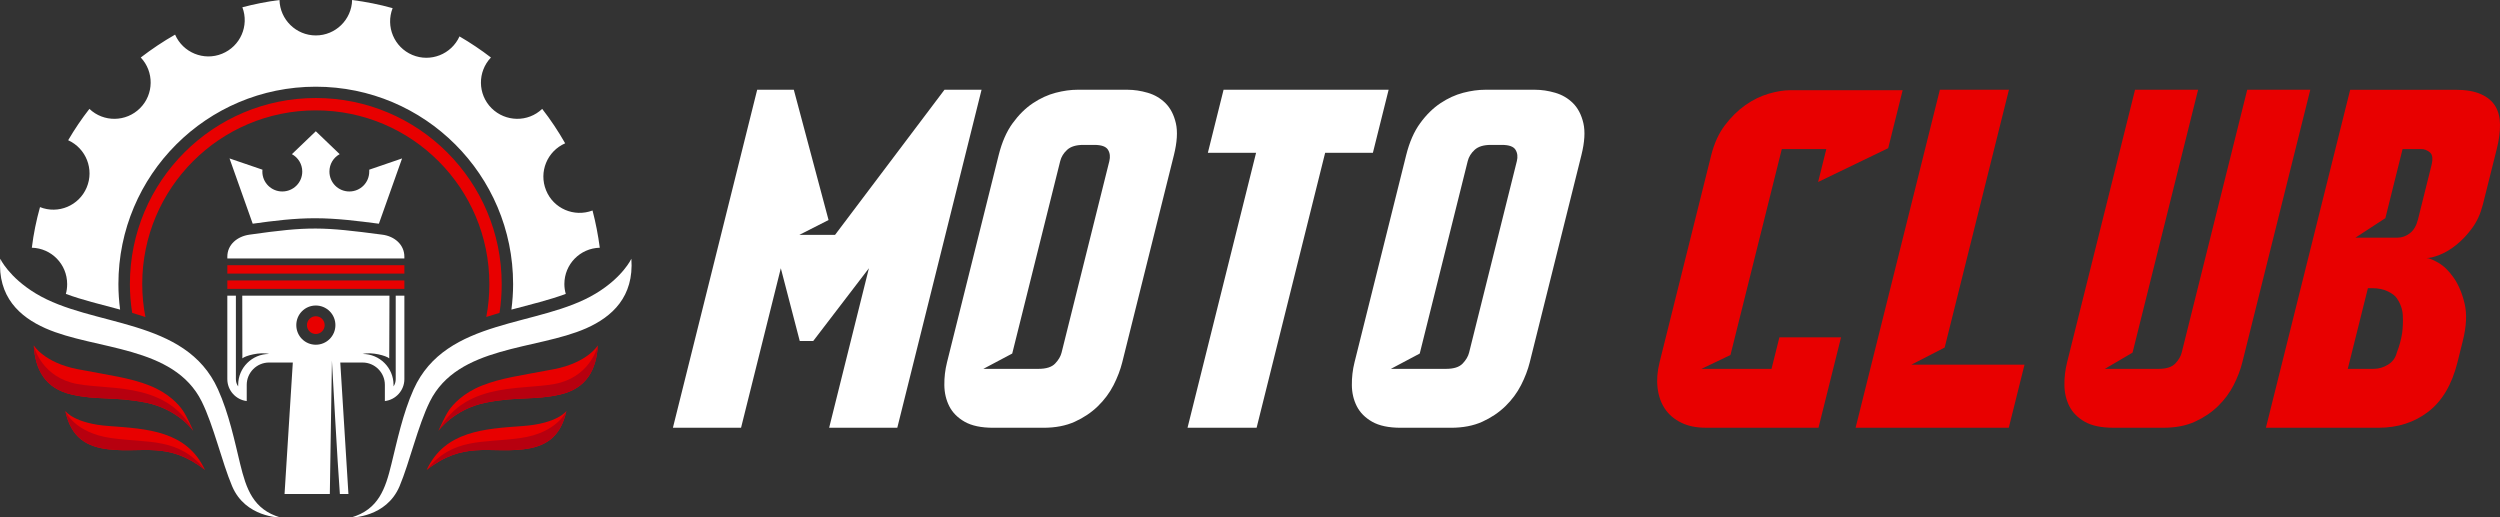
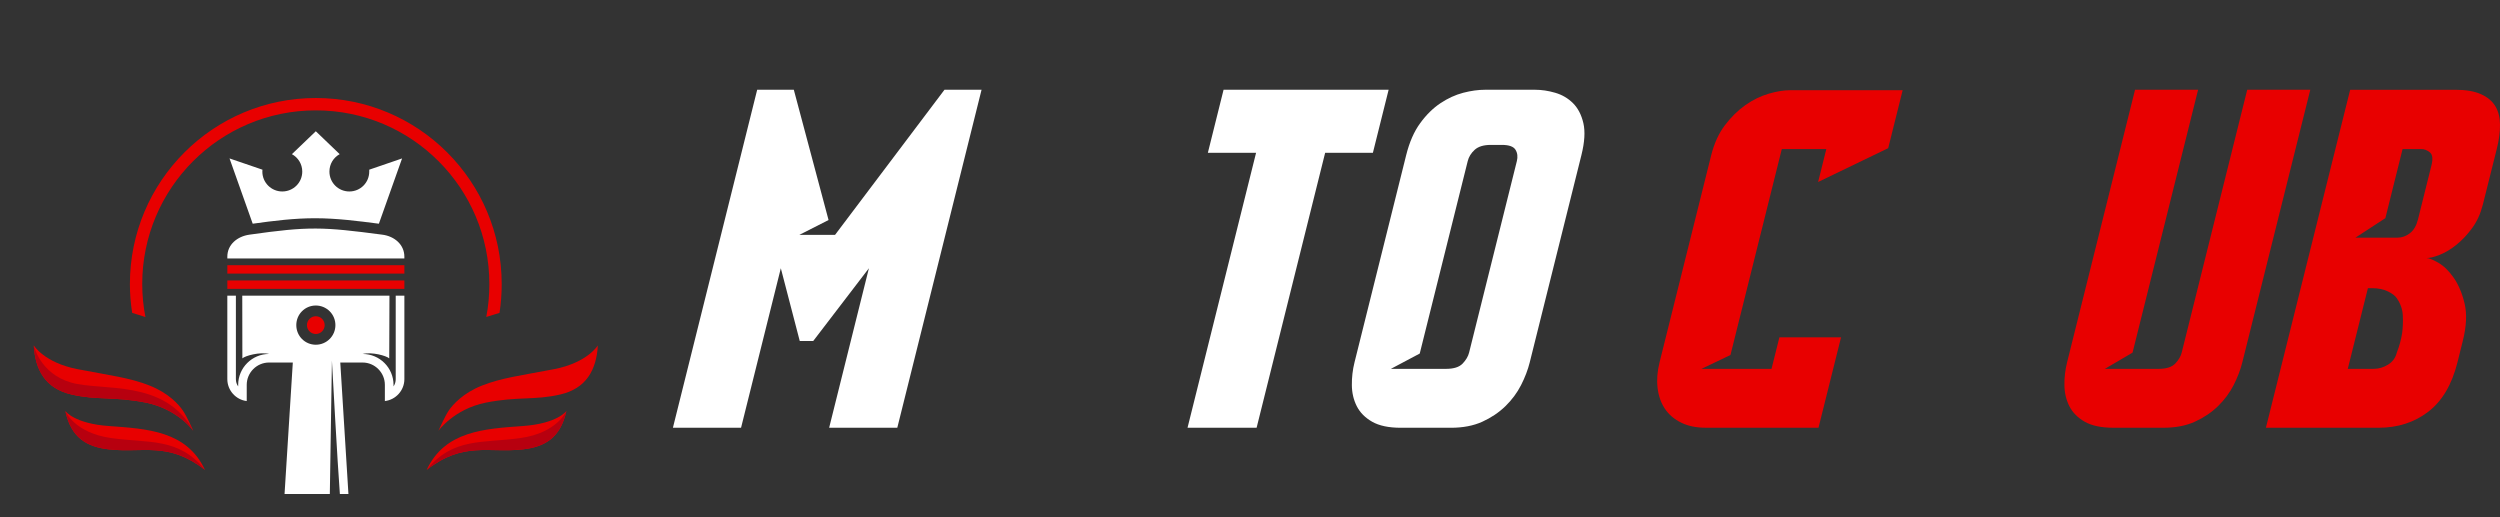
<svg xmlns="http://www.w3.org/2000/svg" version="1.1" id="Calque_1" x="0px" y="0px" width="224.284px" height="46.426px" viewBox="0 0 224.284 46.426" enable-background="new 0 0 224.284 46.426" xml:space="preserve">
  <rect x="0" y="0" width="224.284" height="46.426" fill="#333333" stroke="none" />
  <g>
-     <path fill-rule="evenodd" clip-rule="evenodd" fill="#FFFFFF" d="M31.59,0c1.241,0.161,2.455,0.402,3.633,0.731   c-0.643,1.643,0.135,3.509,1.768,4.197c1.634,0.688,3.509-0.062,4.232-1.662c0.981,0.572,1.928,1.206,2.821,1.893   c-1.215,1.278-1.196,3.296,0.053,4.546c1.259,1.249,3.277,1.276,4.544,0.063c0.759,0.972,1.447,2.008,2.062,3.089   c-1.615,0.704-2.383,2.571-1.713,4.215c0.66,1.642,2.518,2.437,4.168,1.812c0.286,1.089,0.5,2.205,0.652,3.34   c-1.768,0.043-3.178,1.48-3.178,3.258c0,0.304,0.044,0.598,0.125,0.885c-1.5,0.553-3.117,0.938-4.572,1.329l-0.304,0.08   c0.098-0.758,0.152-1.517,0.152-2.294c0-9.785-7.929-17.704-17.704-17.704c-9.776,0-17.706,7.919-17.706,17.704   c0,0.777,0.054,1.536,0.152,2.294l-0.294-0.08c-1.456-0.392-3.081-0.776-4.572-1.329c0.081-0.287,0.116-0.581,0.116-0.885   c0-1.777-1.41-3.215-3.169-3.258c0.152-1.242,0.402-2.455,0.733-3.644c1.633,0.651,3.499-0.125,4.187-1.759   c0.688-1.633-0.053-3.509-1.66-4.241C6.69,11.598,7.324,10.66,8.02,9.768c1.277,1.213,3.295,1.187,4.545-0.063   c1.249-1.25,1.268-3.268,0.063-4.546c0.973-0.749,2-1.436,3.08-2.053c0.705,1.617,2.58,2.384,4.214,1.715   c1.643-0.669,2.447-2.518,1.822-4.169c1.08-0.285,2.196-0.509,3.33-0.651c0.045,1.759,1.492,3.178,3.26,3.178   C30.108,3.178,31.546,1.759,31.59,0L31.59,0z" />
    <path fill-rule="evenodd" clip-rule="evenodd" fill="#E80000" d="M28.332,8.793c9.213,0,16.677,7.473,16.677,16.687   c0,0.875-0.062,1.75-0.197,2.59c-0.401,0.115-0.793,0.239-1.186,0.365c0.187-0.956,0.276-1.946,0.276-2.955   c0-8.606-6.964-15.579-15.57-15.579c-8.599,0-15.572,6.973-15.572,15.579c0,1.009,0.098,1.999,0.286,2.964   c-0.393-0.135-0.795-0.25-1.188-0.374c-0.134-0.84-0.205-1.705-0.205-2.59C11.654,16.267,19.118,8.793,28.332,8.793L28.332,8.793z" />
-     <path fill-rule="evenodd" clip-rule="evenodd" fill="#FFFFFF" d="M56.643,23.213c0,0-0.759,1.651-3.187,3.115   c-5.045,3.063-13.437,2.134-16.348,8.6c-0.973,2.169-1.5,4.715-1.991,6.696c-0.536,2.204-1.142,4.08-3.607,4.802   c0,0,3.143,0.017,4.339-2.811c0.902-2.152,1.652-5.448,2.715-7.59c2.509-5.045,9.553-4.6,14.026-6.572   C54.928,28.417,56.884,26.623,56.643,23.213L56.643,23.213z M0.02,23.213c0,0,0.768,1.651,3.188,3.115   c5.045,3.063,13.437,2.134,16.347,8.6c0.982,2.169,1.51,4.715,1.991,6.696c0.544,2.204,1.143,4.08,3.616,4.802   c0,0-3.144,0.017-4.339-2.811c-0.911-2.152-1.661-5.448-2.723-7.59c-2.5-5.045-9.554-4.6-14.018-6.572   C1.744,28.417-0.221,26.623,0.02,23.213L0.02,23.213z" />
    <path fill-rule="evenodd" clip-rule="evenodd" fill="#FFFFFF" d="M33.991,20.07l2.081-5.857l-2.946,1.01c0,0.063,0,0.115,0,0.169   c0,0.992-0.794,1.786-1.785,1.786c-0.992,0-1.787-0.794-1.787-1.786c0-0.678,0.367-1.26,0.92-1.562l-2.142-2.055l-2.144,2.055   c0.553,0.302,0.929,0.884,0.929,1.562c0,0.992-0.803,1.786-1.794,1.786c-0.983,0-1.787-0.794-1.787-1.786   c0-0.054,0-0.106,0.01-0.169l-2.955-1.01l2.08,5.857c1.867-0.26,3.768-0.5,5.652-0.49C30.206,19.58,32.126,19.829,33.991,20.07   L33.991,20.07z" />
    <path fill-rule="evenodd" clip-rule="evenodd" fill="#E80000" d="M36.278,23.793v0.75H20.395v-0.75H36.278z M36.278,25.159v0.759   H20.395v-0.759H36.278z M28.332,28.372c0.445,0,0.794,0.359,0.794,0.796c0,0.438-0.349,0.795-0.794,0.795   c-0.438,0-0.795-0.357-0.795-0.795C27.537,28.731,27.894,28.372,28.332,28.372L28.332,28.372z" />
    <path fill-rule="evenodd" clip-rule="evenodd" fill="#FFFFFF" d="M28.332,27.409c0.972,0,1.759,0.785,1.759,1.759   c0,0.973-0.787,1.759-1.759,1.759c-0.974,0-1.75-0.786-1.75-1.759C26.582,28.194,27.358,27.409,28.332,27.409L28.332,27.409z    M30.528,32.523l0.731,11.795h-0.768c-0.205-2.605-0.713-11.964-0.713-11.964L29.59,44.318h-0.929h-0.526h-2.607l0.741-11.795   h-2.134c-1.099,0-2,0.903-2,2v1.457c-0.974-0.116-1.741-0.956-1.741-1.965v-7.49h0.768v7.49c0,0.241,0.071,0.465,0.206,0.651   v-0.144c0-1.525,1.241-2.767,2.768-2.767c-0.839-0.204-2.134,0.162-2.393,0.394l-0.009-5.625h13.205L34.92,32.15   c-0.258-0.231-1.544-0.598-2.383-0.394c1.527,0,2.768,1.241,2.768,2.767v0.144c0.125-0.187,0.196-0.41,0.196-0.651v-7.49h0.777   v7.49c0,1.009-0.769,1.849-1.75,1.965v-1.457c0-1.097-0.902-2-1.992-2H30.528z" />
    <path fill-rule="evenodd" clip-rule="evenodd" fill="#FFFFFF" d="M22.376,21.053c5.348-0.759,6.562-0.705,11.918,0   c1.081,0.133,1.983,0.883,1.983,1.973v0.16H20.395v-0.16C20.395,21.936,21.296,21.205,22.376,21.053L22.376,21.053z" />
    <path fill-rule="evenodd" clip-rule="evenodd" fill="#E80000" d="M3.029,30.99c0,0,0.938,1.542,3.902,2.124   c2.964,0.57,4.714,0.777,6.464,1.466c1.75,0.686,2.651,1.73,2.991,2.223c0.348,0.479,0.956,1.848,0.956,1.848   s-1.384-1.948-4.241-2.527c-2.858-0.572-4.384-0.196-6.688-0.733C4.109,34.865,3.154,33.221,3.029,30.99L3.029,30.99z" />
    <path fill-rule="evenodd" clip-rule="evenodd" fill="#B7000F" d="M17.341,38.65c0,0-1.384-1.948-4.241-2.527   c-2.858-0.572-4.384-0.196-6.688-0.733c-2.304-0.524-3.259-2.169-3.384-4.399c0,0,0.553,2.526,3.348,3.329   C9.163,35.123,14.787,33.954,17.341,38.65L17.341,38.65z" />
    <path fill-rule="evenodd" clip-rule="evenodd" fill="#E80000" d="M5.86,36.874c0,0,0.793,1.133,3.918,1.347   c3.438,0.25,6.991,0.439,8.607,3.938c-3.295-2.59-5.58-1.489-8.652-1.849C7.823,40.087,6.386,39.311,5.86,36.874L5.86,36.874z" />
    <path fill-rule="evenodd" clip-rule="evenodd" fill="#B7000F" d="M18.386,42.158c-3.295-2.59-5.58-1.489-8.652-1.849   c-1.911-0.223-3.348-0.999-3.874-3.436c0,0,0.793,1.964,4.124,2.427C13.314,39.775,16.064,39.22,18.386,42.158L18.386,42.158z" />
    <path fill-rule="evenodd" clip-rule="evenodd" fill="#E80000" d="M53.634,30.99c0,0-0.928,1.542-3.902,2.124   c-2.964,0.57-4.713,0.777-6.464,1.466c-1.75,0.686-2.642,1.73-2.99,2.223c-0.339,0.479-0.947,1.848-0.947,1.848   s1.384-1.948,4.241-2.527c2.857-0.572,4.384-0.196,6.688-0.733C52.563,34.865,53.509,33.221,53.634,30.99L53.634,30.99z" />
-     <path fill-rule="evenodd" clip-rule="evenodd" fill="#B7000F" d="M39.331,38.65c0,0,1.384-1.948,4.241-2.527   c2.857-0.572,4.384-0.196,6.688-0.733c2.303-0.524,3.25-2.169,3.375-4.399c0,0-0.553,2.526-3.339,3.329   C47.5,35.123,41.875,33.954,39.331,38.65L39.331,38.65z" />
    <path fill-rule="evenodd" clip-rule="evenodd" fill="#E80000" d="M50.813,36.874c0,0-0.803,1.133-3.92,1.347   c-3.446,0.25-6.99,0.439-8.615,3.938c3.295-2.59,5.58-1.489,8.66-1.849C48.84,40.087,50.277,39.311,50.813,36.874L50.813,36.874z" />
    <path fill-rule="evenodd" clip-rule="evenodd" fill="#B7000F" d="M38.277,42.158c3.295-2.59,5.58-1.489,8.66-1.849   c1.902-0.223,3.339-0.999,3.875-3.436c0,0-0.803,1.964-4.134,2.427C43.349,39.775,40.607,39.22,38.277,42.158L38.277,42.158z" />
    <g>
      <path fill="#FFFFFF" d="M88.059,8.052L80.5,38.373h-6.114l3.567-14.308l-4.998,6.53h-1.206l-1.699-6.53l-3.567,14.308h-6.114    l7.56-30.321h3.286l3.117,11.688l-2.619,1.33h3.202l9.818-13.019H88.059z" />
-       <path fill="#FFFFFF" d="M101.161,8.052c0.583,0,1.184,0.09,1.805,0.271c0.62,0.181,1.152,0.493,1.597,0.936    c0.444,0.444,0.753,1.04,0.927,1.789s0.115,1.706-0.175,2.87l-4.636,18.593c-0.166,0.665-0.427,1.347-0.777,2.038    c-0.355,0.693-0.824,1.324-1.409,1.894c-0.586,0.567-1.276,1.032-2.073,1.393s-1.735,0.54-2.817,0.54h-4.492    c-1.081,0-1.938-0.18-2.569-0.54s-1.091-0.825-1.379-1.393c-0.287-0.569-0.436-1.2-0.443-1.894    c-0.008-0.691,0.072-1.373,0.238-2.038l4.636-18.593c0.29-1.164,0.71-2.121,1.257-2.87S92,9.702,92.667,9.258    c0.664-0.443,1.346-0.755,2.042-0.936s1.35-0.271,1.96-0.271H101.161z M99.522,14.457c0.096-0.388,0.058-0.729-0.12-1.02    c-0.177-0.29-0.585-0.437-1.222-0.437h-0.998c-0.639,0-1.118,0.146-1.44,0.437c-0.321,0.291-0.532,0.632-0.628,1.02L90.81,31.718    l-2.589,1.373h4.949c0.693,0,1.189-0.158,1.492-0.478c0.301-0.318,0.493-0.645,0.576-0.979L99.522,14.457z" />
      <path fill="#FFFFFF" d="M123.167,13.709h-4.283l-6.149,24.664h-6.197l6.149-24.664h-4.326l1.41-5.657h14.808L123.167,13.709z" />
      <path fill="#FFFFFF" d="M137.721,8.052c0.583,0,1.184,0.09,1.804,0.271c0.622,0.181,1.152,0.493,1.597,0.936    c0.444,0.444,0.754,1.04,0.928,1.789s0.114,1.706-0.176,2.87l-4.636,18.593c-0.166,0.665-0.426,1.347-0.778,2.038    c-0.354,0.693-0.822,1.324-1.407,1.894c-0.587,0.567-1.276,1.032-2.073,1.393s-1.735,0.54-2.817,0.54h-4.492    c-1.081,0-1.938-0.18-2.569-0.54s-1.091-0.825-1.38-1.393c-0.288-0.569-0.437-1.2-0.442-1.894    c-0.008-0.691,0.071-1.373,0.237-2.038l4.636-18.593c0.29-1.164,0.709-2.121,1.258-2.87c0.545-0.749,1.151-1.345,1.816-1.789    c0.666-0.443,1.348-0.755,2.044-0.936s1.349-0.271,1.96-0.271H137.721z M136.082,14.457c0.097-0.388,0.058-0.729-0.119-1.02    c-0.178-0.29-0.583-0.437-1.222-0.437h-0.998c-0.639,0-1.118,0.146-1.44,0.437c-0.321,0.291-0.532,0.632-0.629,1.02l-4.304,17.261    l-2.588,1.373h4.95c0.692,0,1.188-0.158,1.491-0.478c0.301-0.318,0.492-0.645,0.575-0.979L136.082,14.457z" />
      <path fill="#E80000" d="M163.144,38.373h-10.106c-0.859,0-1.599-0.15-2.217-0.458c-0.617-0.304-1.103-0.718-1.456-1.243    c-0.354-0.528-0.573-1.149-0.657-1.87c-0.085-0.72-0.026-1.482,0.174-2.285l4.629-18.565c0.27-1.081,0.684-1.988,1.241-2.722    s1.17-1.336,1.843-1.807c0.672-0.47,1.367-0.81,2.084-1.018c0.718-0.208,1.354-0.312,1.908-0.312h10.107l-1.297,5.2l-6.288,3.035    l0.736-2.952h-3.994l-4.605,18.471l-2.598,1.244h6.281l0.706-2.828h5.531L163.144,38.373z" />
-       <path fill="#E80000" d="M180.229,8.052l-5.766,23.126l-2.987,1.538h10.149l-1.41,5.657h-13.743l7.56-30.321H180.229z" />
      <path fill="#E80000" d="M207.264,8.052l-6.098,24.457c-0.166,0.665-0.427,1.347-0.777,2.038c-0.355,0.693-0.824,1.324-1.409,1.894    c-0.586,0.567-1.276,1.032-2.073,1.393s-1.735,0.54-2.816,0.54h-4.493c-1.081,0-1.937-0.18-2.569-0.54s-1.091-0.825-1.379-1.393    c-0.287-0.569-0.436-1.2-0.443-1.894c-0.009-0.691,0.072-1.373,0.238-2.038l6.098-24.457h5.656l-5.88,23.583l-2.483,1.456h4.824    c0.694,0,1.189-0.158,1.492-0.478c0.301-0.318,0.493-0.645,0.576-0.979l5.88-23.583H207.264z" />
      <path fill="#E80000" d="M222.753,18.325c-0.208,0.832-0.53,1.546-0.971,2.143c-0.439,0.597-0.911,1.095-1.413,1.497    c-0.503,0.402-1.001,0.701-1.492,0.895s-0.891,0.291-1.194,0.291c0.222,0,0.574,0.139,1.06,0.416    c0.486,0.277,0.944,0.721,1.374,1.331s0.76,1.379,0.984,2.308c0.226,0.931,0.177,2.045-0.148,3.35l-0.487,1.954    c-0.498,1.996-1.372,3.474-2.622,4.431c-1.252,0.957-2.736,1.434-4.454,1.434h-10.108l7.56-30.321h9.441    c0.943,0,1.707,0.132,2.294,0.395c0.586,0.264,1.016,0.624,1.291,1.082c0.272,0.458,0.411,1.013,0.417,1.664    c0.004,0.652-0.092,1.366-0.285,2.142L222.753,18.325z M215.544,13.376L214,19.572l-2.683,1.748h3.785    c0.389,0,0.754-0.132,1.097-0.395c0.343-0.264,0.584-0.672,0.723-1.229l1.213-4.865c0.146-0.582,0.097-0.971-0.146-1.165    c-0.243-0.193-0.49-0.291-0.738-0.291H215.544z M212.433,25.854l-1.805,7.236h2.329c0.443,0,0.87-0.124,1.279-0.375    c0.408-0.248,0.672-0.608,0.79-1.081c0.228-0.581,0.387-1.163,0.478-1.747c0.068-0.499,0.088-1.024,0.06-1.579    c-0.026-0.556-0.205-1.067-0.531-1.539c-0.139-0.222-0.406-0.431-0.802-0.624c-0.394-0.193-0.868-0.291-1.424-0.291H212.433z" />
    </g>
  </g>
</svg>